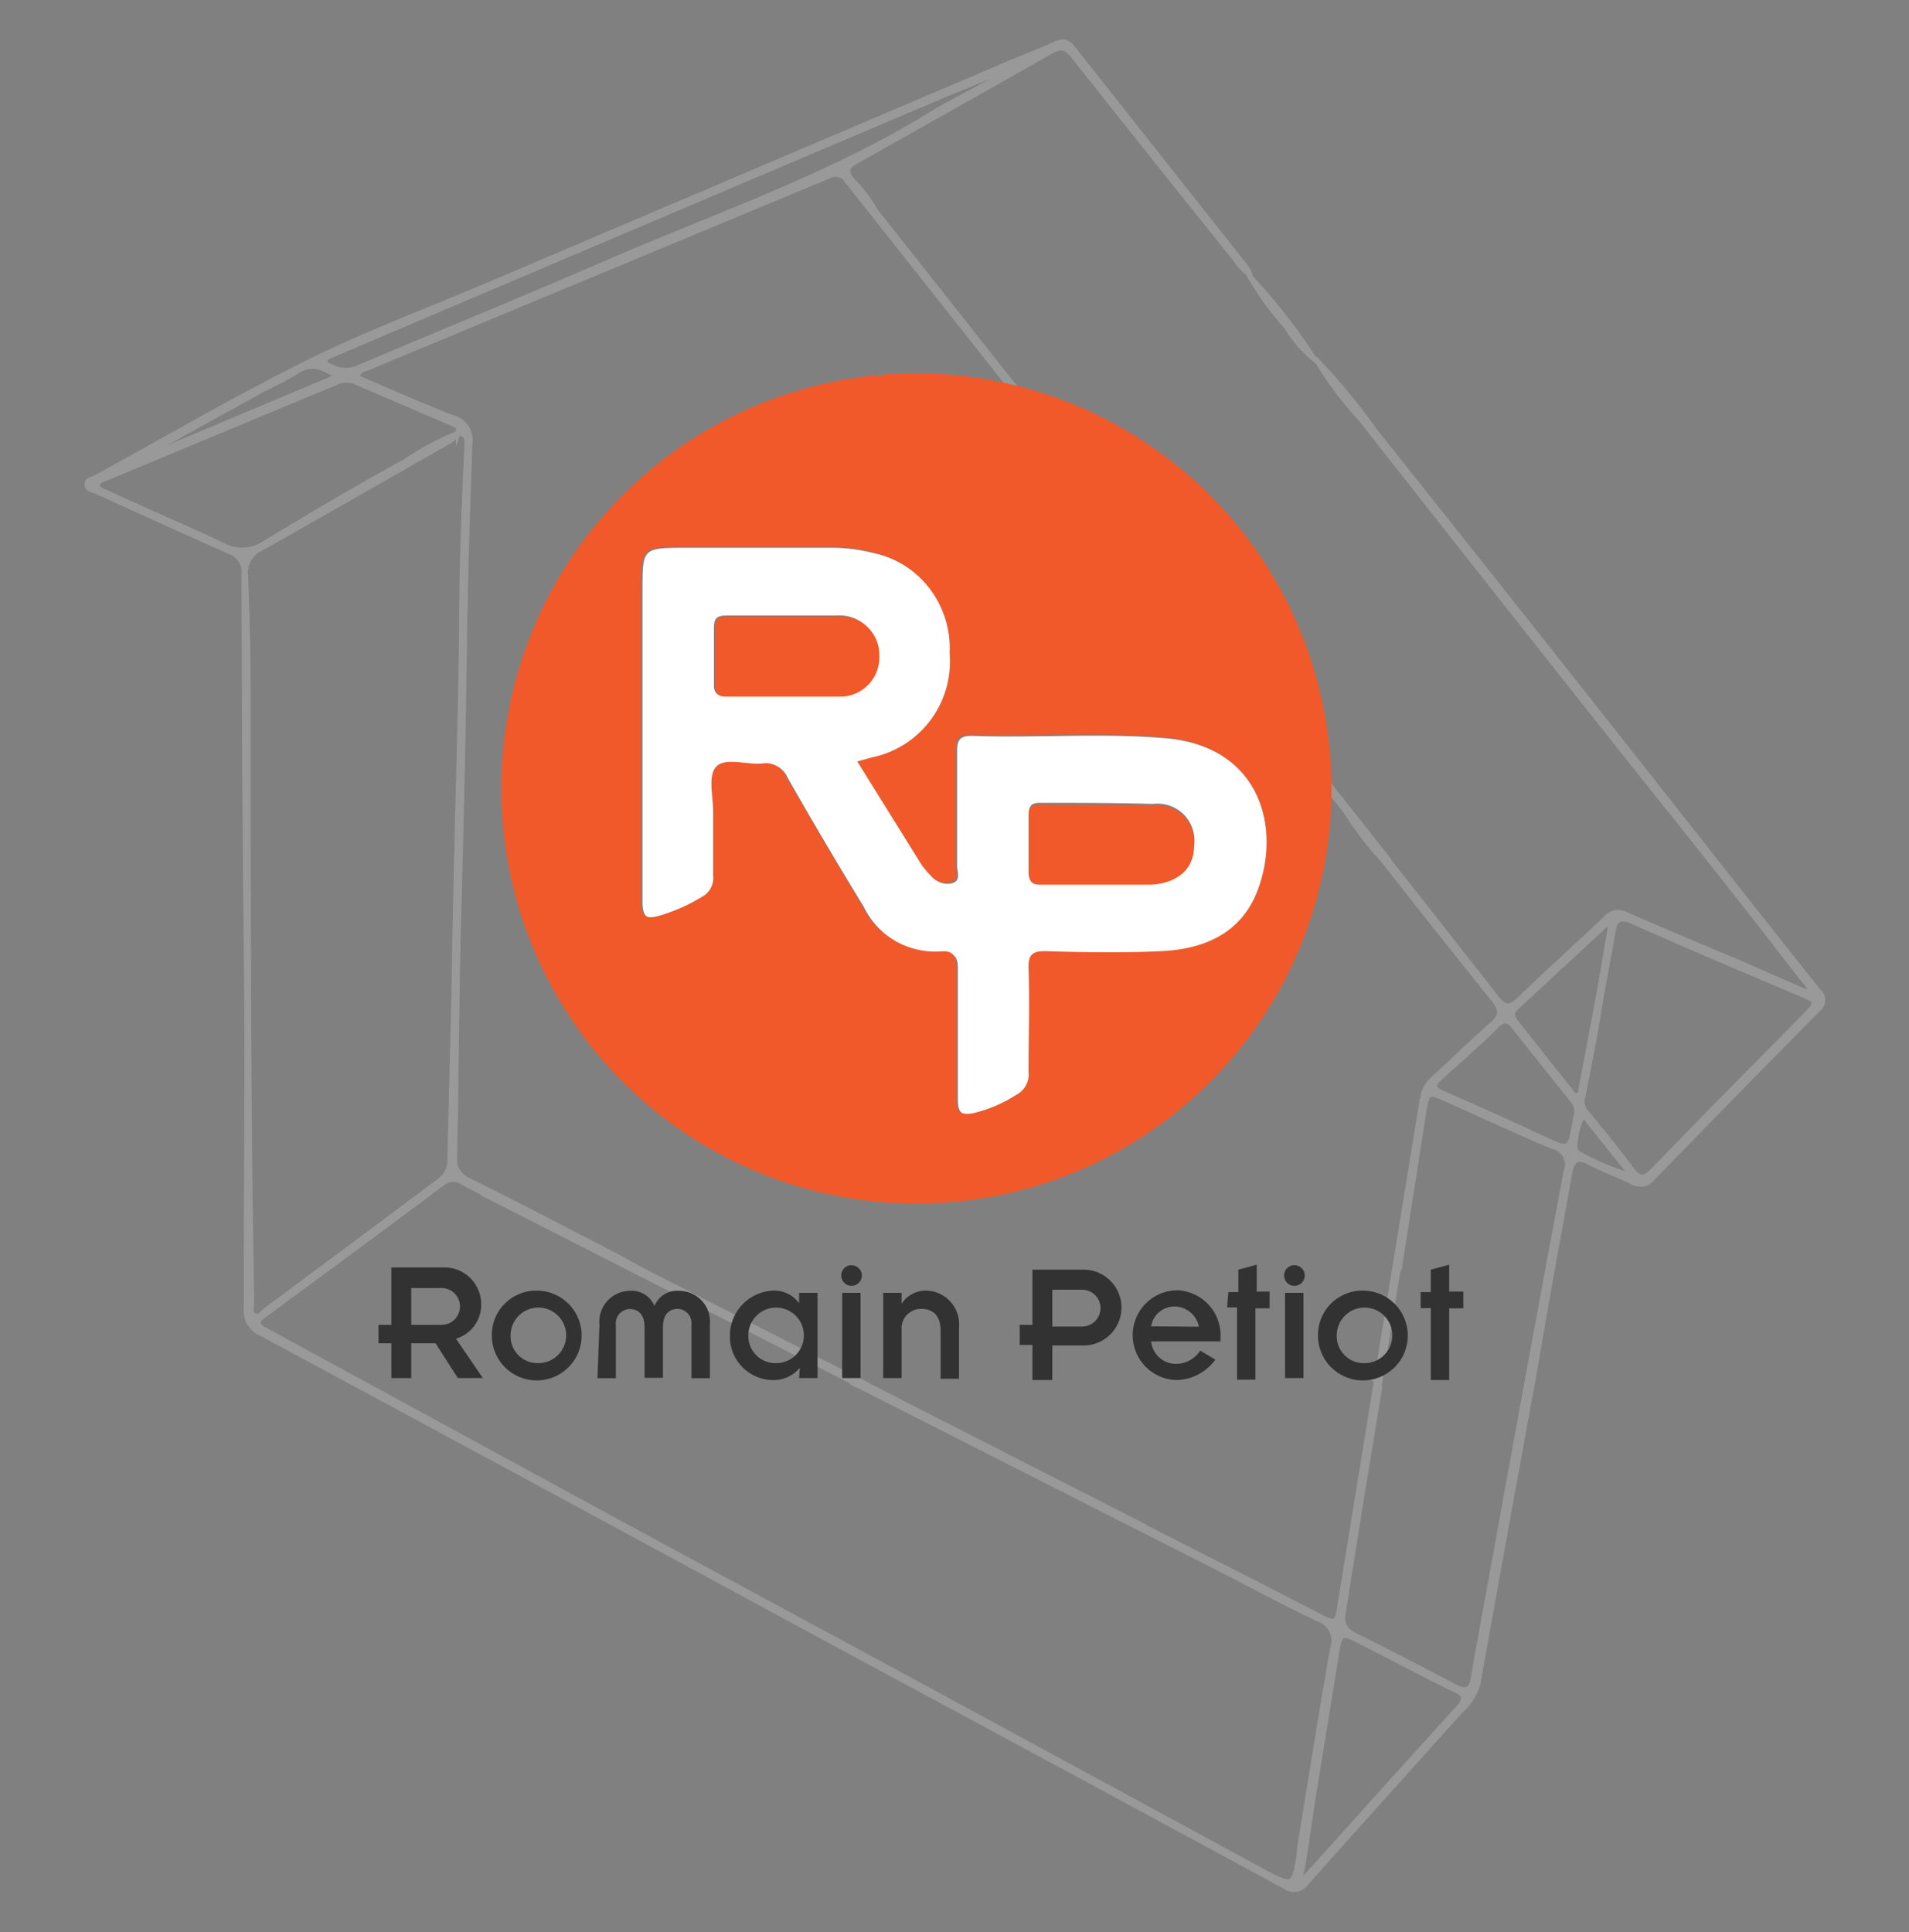
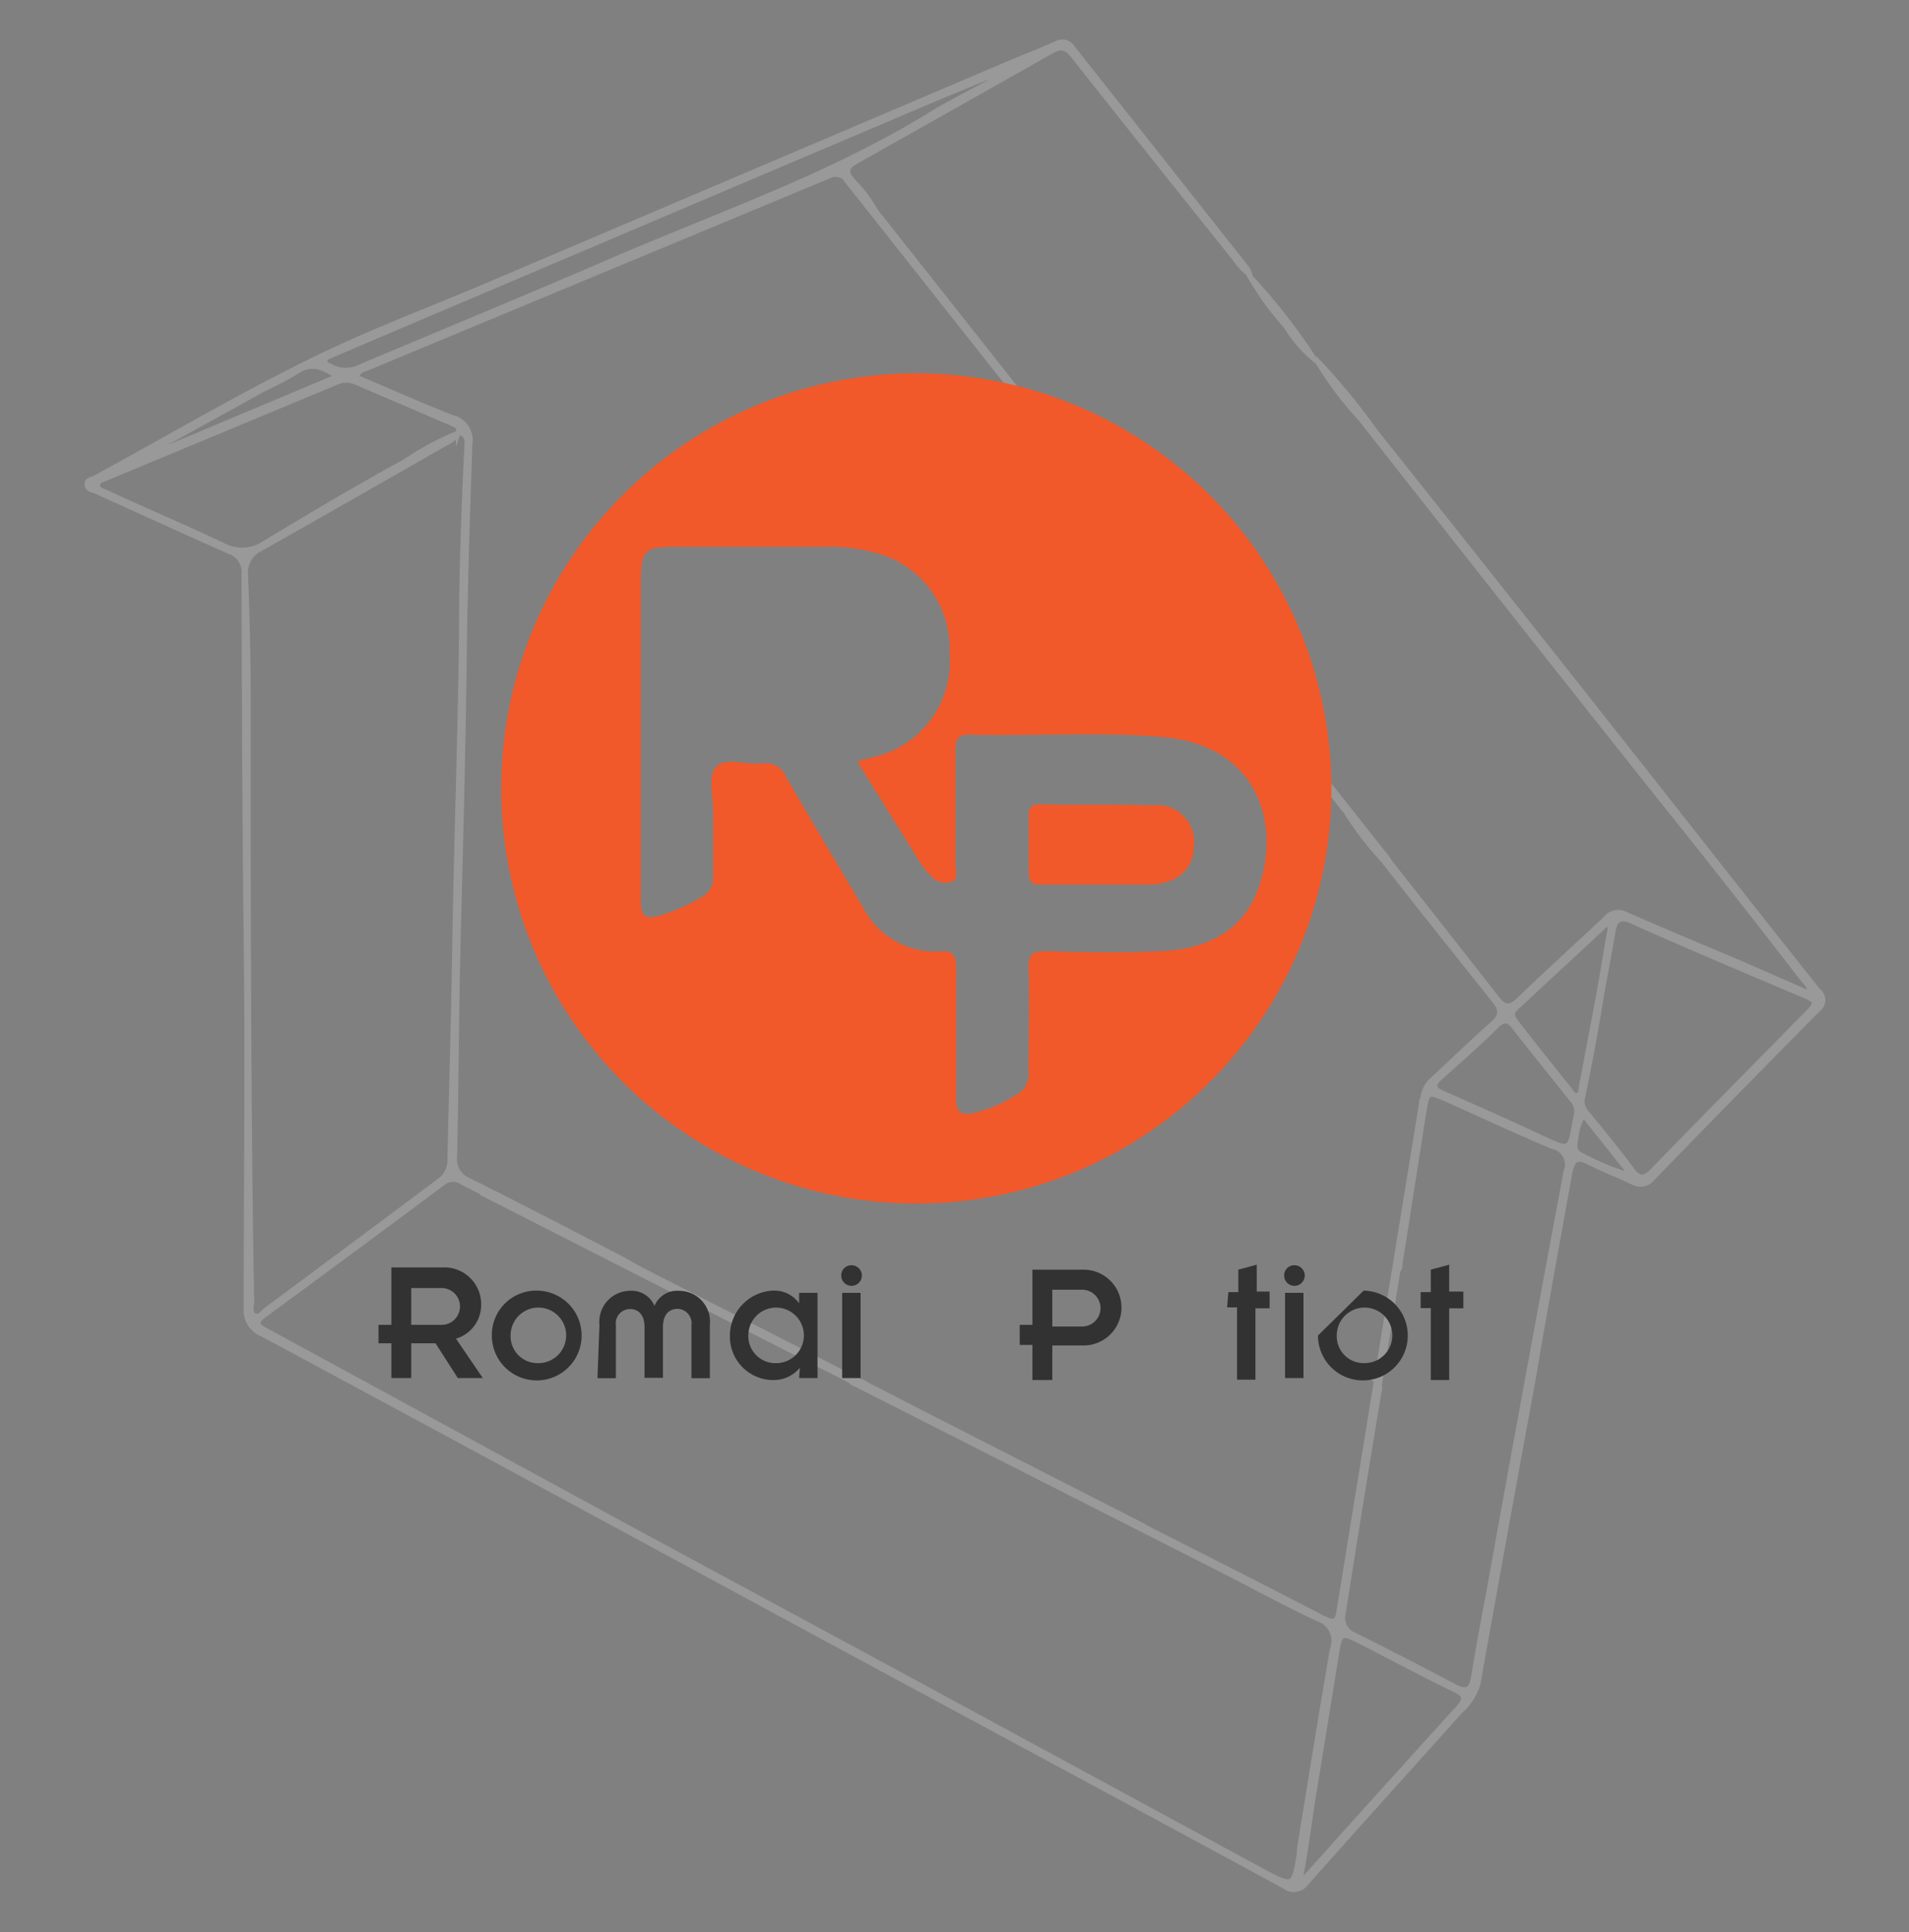
<svg xmlns="http://www.w3.org/2000/svg" viewBox="0 0 103.75 105">
  <rect x="0" y="0" width="103.75" height="105" fill="#808080" stroke="none" />
  <defs>
    <style>.cls-1{fill:#999;stroke:#999;stroke-miterlimit:10;stroke-width:0.25px;}.cls-2{fill:none;}.cls-3{fill:#fff;}.cls-4{fill:#f1592a;}.cls-5{fill:#323232;}</style>
  </defs>
  <title>logo</title>
  <g id="Calque_3" data-name="Calque 3">
    <path class="cls-1" d="M71.55,19.55a34.19,34.19,0,0,1,3.16,3.83q6.81,8.55,13.59,17.14c3.51,4.44,7,8.9,10.53,13.33a.63.63,0,0,1,0,1q-4.53,4.57-9,9.18a.85.85,0,0,1-1.11.22c-.79-.38-1.61-.68-2.38-1.08-.6-.31-.83-.17-1,.48-.67,3.76-1.37,7.51-2,11.27q-1.52,8.27-3,16.55A3.09,3.09,0,0,1,79.37,93c-2.79,3.12-5.6,6.22-8.38,9.35a.82.82,0,0,1-1.17.18q-6.21-3.37-12.44-6.73L46.62,90,28.14,80c-4.63-2.5-9.26-5-13.91-7.5a1.39,1.39,0,0,1-.86-1.41c0-6.64.08-13.28,0-19.91s-.1-13.33-.12-20a1.15,1.15,0,0,0-.79-1.2c-2.41-1.07-4.8-2.16-7.2-3.25-.2-.1-.52-.1-.54-.39s.28-.29.45-.38c3.86-2.11,7.66-4.34,11.6-6.29,3.18-1.58,6.52-2.82,9.79-4.21l28.21-12c.87-.37,1.76-.71,2.63-1.1a.66.66,0,0,1,.89.22l9.49,12a1.46,1.46,0,0,1,.16.36h0a3,3,0,0,1-.81-.84Q62.71,8.59,58.33,3.06c-.36-.46-.65-.57-1.18-.27q-5.3,3-10.63,6c-.53.3-.56.57-.19,1a8,8,0,0,1,1.5,2.1,13.12,13.12,0,0,1-1.78-2.09A.81.81,0,0,0,45,9.6L20,20c-.22.09-.52.12-.6.5,1.71.73,3.42,1.49,5.15,2.17a1.28,1.28,0,0,1,1,1.45c-.13,3.68-.25,7.37-.3,11.05-.06,4.9-.18,9.79-.31,14.69-.12,4.34-.13,8.68-.22,13a1.23,1.23,0,0,0,.78,1.29c2.61,1.3,5.21,2.65,7.81,4,.57.29,1.13.62,1.81,1a1.4,1.4,0,0,1-.95-.27l-9-4.59a.87.87,0,0,0-1.08,0c-3.22,2.41-6.47,4.8-9.72,7.19-.49.36-.42.55.08.81L34,82.93l14.81,8,19.86,10.77c1.63.87,1.64.84,1.94-1,0-.08,0-.16,0-.23.59-3.61,1.17-7.23,1.79-10.83A1.24,1.24,0,0,0,71.65,88c-1.86-.87-3.66-1.86-5.49-2.79L46.65,75.31c-.16-.09-.41-.09-.44-.4a2,2,0,0,1,.89.32c3.3,1.7,6.6,3.41,9.91,5.1,4.94,2.53,9.9,5,14.85,7.57.65.33.82.26.94-.47.49-3,1-6,1.46-9,.17-1.1.36-2.19.56-3.36a.49.49,0,0,1,.14.55q-1,6-1.94,12a1,1,0,0,0,.56,1.21q2.76,1.38,5.49,2.82c.63.33.88.18,1-.5.28-1.69.6-3.37.91-5.06Q83,74.88,85.1,63.68a1,1,0,0,0-.75-1.37c-1.94-.82-3.85-1.71-5.77-2.57-1-.43-1-.4-1.18.65-.44,2.78-.87,5.57-1.31,8.35,0,.12,0,.32-.24.31a1,1,0,0,1,0-.24c.49-3.06,1-6.13,1.48-9.2a1.62,1.62,0,0,1,.57-1c1.08-1,2.11-2,3.19-2.95.51-.44.52-.78.1-1.3-2-2.51-4-5-6-7.57a17.87,17.87,0,0,1-2.38-3.22,8.18,8.18,0,0,1,1.45,1.65q3.55,4.49,7.08,9c.37.48.67.62,1.19.12,1.55-1.5,3.15-2.94,4.72-4.42a.88.88,0,0,1,1.11-.24c2.1.92,4.21,1.8,6.32,2.69L98.4,54a1.17,1.17,0,0,0-.37-.7Q94,48.08,89.85,42.91q-8-10.06-15.91-20.14a18.78,18.78,0,0,1-2.4-3.21Zm-46.65,4c.13-.37-.15-.44-.39-.55l-5.15-2.21a1.29,1.29,0,0,0-1.07,0L5.77,26c-.18.08-.45.12-.46.36s.27.3.45.38c2.13,1,4.28,1.89,6.39,2.9a2.18,2.18,0,0,0,2.27-.16c2.51-1.5,5-3,7.58-4.4a15.37,15.37,0,0,1,2.91-1.56,1.47,1.47,0,0,1-.65.56C20.9,26,17.55,27.92,14.18,29.82a1.42,1.42,0,0,0-.82,1.45c.08,2.19.14,4.37.14,6.56,0,11,0,22,.19,32.94,0,.25-.13.59.15.72s.42-.16.6-.3c3.13-2.32,6.26-4.65,9.4-7a1.35,1.35,0,0,0,.6-1.19c.09-4,.21-7.95.27-11.92.09-5.48.29-10.95.36-16.42,0-3.45.12-6.9.29-10.34C25.38,24,25.44,23.59,24.9,23.51ZM86,59.75a.9.9,0,0,0,.25.73c.82,1,1.65,2,2.45,3.09.37.5.65.52,1.1.06,2.78-2.87,5.6-5.71,8.4-8.56.57-.58.54-.68-.24-1-3.1-1.31-6.2-2.62-9.29-4-.68-.29-.89-.05-1,.58-.19,1.14-.41,2.27-.62,3.41C86.75,56,86.39,57.86,86,59.75ZM70.7,102l.18.08,3.48-3.87c1.62-1.79,3.24-3.59,4.87-5.38.41-.46.45-.72-.19-1-1.73-.84-3.42-1.75-5.13-2.62-1-.51-1.08-.47-1.25.6l-1.23,7.56C71.18,98.9,71,100.46,70.7,102ZM54.6,4l-.07-.14L51.28,5.19,21.11,18,18,19.33c-.14.06-.33.11-.33.3s.2.21.34.29a1.7,1.7,0,0,0,1.58,0c4.73-2,9.48-3.95,14.2-6,5.78-2.46,11.74-4.54,17.11-7.91C52.09,5.34,53.36,4.68,54.6,4ZM85.68,60.45a.87.87,0,0,0-.23-.65c-1.06-1.34-2.13-2.66-3.18-4-.3-.39-.54-.4-.89-.08-1,1-2.08,1.93-3.13,2.88-.46.42-.27.62.21.82,1.75.77,3.5,1.55,5.24,2.36s1.58.78,1.94-1.09A1.57,1.57,0,0,0,85.68,60.45Zm1.84-10.12-.2-.11L82.38,54.8c-.33.31-.1.58.09.83q1.41,1.8,2.84,3.58c.11.13.19.36.41.31s.18-.29.21-.46c.26-1.34.51-2.68.76-4C87,53.47,87.24,51.9,87.52,50.33ZM7.9,24.71l0,.12,10.4-4.37c-.76-.53-1.39-.75-2.14-.28s-1.25.69-1.87,1ZM86.05,60.6a3.26,3.26,0,0,0-.4,1.28c-.06.31-.12.68.23.85a14.93,14.93,0,0,0,2.79,1.16ZM67.9,15a16.74,16.74,0,0,0,2,2.76,7.13,7.13,0,0,0,1.59,1.83h0A31.56,31.56,0,0,0,67.91,15ZM46.07,9.73l29.25,37Zm0,0,29.25,37-29.25-37m.08-.07L46,9.8l29.26,37,.17-.14-29.26-37ZM62.1,83,26.35,64.78ZM26.35,64.78,62.1,83,26.35,64.78m0-.1-.1.2L62.05,83.11l.1-.19L26.4,64.68ZM70.93,99.49l6.44-39.61Zm6.44-39.61L70.93,99.49l6.44-39.61m-.11,0L70.82,99.48l.22,0,6.44-39.62-.22,0Z" />
    <path class="cls-2" d="M62.67,43.77c-2-.07-4.08,0-6.11-.06-.5,0-.67.15-.65.66,0,1,0,2,0,3,0,.53.16.73.71.71,1,0,2,0,3.05,0h2.87C64,48,64.87,47.23,64.89,46A2,2,0,0,0,62.67,43.77Z" />
    <path class="cls-2" d="M47.79,35.69a2.1,2.1,0,0,0-2.26-2.19c-2,0-4,0-6,0-.49,0-.68.15-.67.65,0,1,0,2.05,0,3.07,0,.52.19.65.67.64,1,0,2,0,3,0h0c1,0,2.05,0,3.07,0A2.13,2.13,0,0,0,47.79,35.69Z" />
-     <path class="cls-3" d="M63.33,40.12c-3.5-.3-7,0-10.53-.13-.66,0-.79.27-.78.86,0,2.07,0,4.15,0,6.22,0,.31.21.76-.23.92a1.06,1.06,0,0,1-1.13-.36,4.55,4.55,0,0,1-.49-.58l-3.49-5.61.85-.23a5.32,5.32,0,0,0,4.17-5.65,5.35,5.35,0,0,0-4.26-5.51,9.11,9.11,0,0,0-2.27-.28c-2.59,0-5.18,0-7.76,0s-2.48,0-2.49,2.47c0,5.59,0,11.18,0,16.76,0,.89.28,1,1.05.81a9.59,9.59,0,0,0,2.25-1,1.17,1.17,0,0,0,.63-1.17c0-1.12,0-2.24,0-3.35,0-.89-.4-2,.18-2.58s1.65-.07,2.5-.16a1.18,1.18,0,0,1,1.28.72q2,3.52,4.13,7a4.43,4.43,0,0,0,4.2,2.5c.72,0,.93.19.92.92,0,2.36,0,4.72,0,7.08,0,.7.23.91.9.79a7.52,7.52,0,0,0,2.36-1,1.25,1.25,0,0,0,.67-1.25c0-1.89,0-3.77,0-5.65,0-.73.22-.92.92-.91,2.11,0,4.22.06,6.32,0,2.27-.11,4.26-.95,5.16-3.18C69.62,45.23,68.71,40.58,63.33,40.12ZM42.47,37.81h0c-1,0-2,0-3,0-.48,0-.69-.12-.67-.64,0-1,0-2,0-3.07,0-.5.18-.65.67-.65,2,0,4,0,6,0a2.1,2.1,0,0,1,2.26,2.19,2.13,2.13,0,0,1-2.25,2.12C44.52,37.85,43.49,37.81,42.47,37.81ZM62.54,48H59.67c-1,0-2,0-3.05,0-.55,0-.73-.18-.71-.71,0-1,0-2,0-3,0-.51.15-.67.65-.66,2,0,4.07,0,6.11.06A2,2,0,0,1,64.89,46C64.87,47.23,64,48,62.54,48Z" />
    <path class="cls-4" d="M50.08,20.29A22.56,22.56,0,1,0,72.36,43.16,22.59,22.59,0,0,0,50.08,20.29ZM68.3,48.51c-.9,2.23-2.89,3.07-5.16,3.18-2.1.1-4.21.07-6.32,0-.7,0-.94.18-.92.91.06,1.88,0,3.76,0,5.65a1.25,1.25,0,0,1-.67,1.25,7.52,7.52,0,0,1-2.36,1c-.67.12-.91-.09-.9-.79,0-2.36,0-4.72,0-7.08,0-.73-.2-1-.92-.92a4.43,4.43,0,0,1-4.2-2.5q-2.09-3.48-4.13-7a1.18,1.18,0,0,0-1.28-.72c-.85.09-2-.34-2.5.16s-.16,1.69-.18,2.58c0,1.11,0,2.23,0,3.35a1.17,1.17,0,0,1-.63,1.17,9.59,9.59,0,0,1-2.25,1c-.77.23-1.06.08-1.05-.81,0-5.58,0-11.17,0-16.76,0-2.47,0-2.47,2.49-2.47s5.17,0,7.76,0a9.11,9.11,0,0,1,2.27.28,5.35,5.35,0,0,1,4.26,5.51,5.32,5.32,0,0,1-4.17,5.65l-.85.23,3.49,5.61a4.55,4.55,0,0,0,.49.58,1.06,1.06,0,0,0,1.13.36c.44-.16.22-.61.23-.92,0-2.07,0-4.15,0-6.22,0-.59.12-.88.78-.86,3.51.08,7-.17,10.53.13C68.71,40.58,69.62,45.23,68.3,48.51Z" />
-     <path class="cls-4" d="M47.79,35.69a2.1,2.1,0,0,0-2.26-2.19c-2,0-4,0-6,0-.49,0-.68.15-.67.65,0,1,0,2.05,0,3.07,0,.52.19.65.67.64,1,0,2,0,3,0h0c1,0,2.05,0,3.07,0A2.13,2.13,0,0,0,47.79,35.69Z" />
    <path class="cls-4" d="M62.67,43.77c-2-.07-4.08,0-6.11-.06-.5,0-.67.15-.65.66,0,1,0,2,0,3,0,.53.16.73.71.71,1,0,2,0,3.05,0h2.87C64,48,64.87,47.23,64.89,46A2,2,0,0,0,62.67,43.77Z" />
    <path class="cls-5" d="M21.27,73h-.7V72h.7V68.88h2.78a2,2,0,0,1,2.1,2.06,1.91,1.91,0,0,1-1.37,1.81l1.46,2.14H24.88L23.67,73H22.35v1.89H21.27Zm1.08-1H24a1,1,0,1,0,0-2H22.35Z" />
    <path class="cls-5" d="M29.21,70.14a2.44,2.44,0,1,1-2.48,2.44A2.41,2.41,0,0,1,29.21,70.14Zm0,3.94a1.51,1.51,0,1,0-1.46-1.5A1.46,1.46,0,0,0,29.21,74.08Z" />
    <path class="cls-5" d="M32.58,72a1.68,1.68,0,0,1,1.64-1.85,1.35,1.35,0,0,1,1.35.82h0a1.33,1.33,0,0,1,1.34-.82A1.68,1.68,0,0,1,38.58,72v2.9h-1V72a.78.78,0,0,0-.74-.87c-.47,0-.81.29-.81,1v2.75h-1V72.14c0-.72-.35-1-.81-1a.78.78,0,0,0-.75.87v2.89h-1Z" />
    <path class="cls-5" d="M43.47,74.33h0A1.84,1.84,0,0,1,42,75a2.36,2.36,0,0,1-2.33-2.44A2.45,2.45,0,0,1,42,70.14a1.65,1.65,0,0,1,1.43.69h0v-.57h1v4.63h-1Zm-1.37-.25a1.51,1.51,0,1,0-1.43-1.5A1.47,1.47,0,0,0,42.1,74.08Z" />
    <path class="cls-5" d="M46.26,68.76a.56.56,0,1,1-.54.55A.55.55,0,0,1,46.26,68.76Zm-.49,1.5h1v4.63h-1Z" />
-     <path class="cls-5" d="M48,70.26h1v.59h0a1.57,1.57,0,0,1,1.37-.71,1.83,1.83,0,0,1,1.75,2v2.79h-1V72.32c0-.84-.42-1.19-1.07-1.19A1.06,1.06,0,0,0,49,72.3v2.59H48Z" />
    <path class="cls-5" d="M56.11,73.09h-.69V72h.69V69h2.78a2.06,2.06,0,1,1,0,4.12h-1.7V75H56.11Zm1.08-1h1.62a1,1,0,1,0,0-2H57.19Z" />
-     <path class="cls-5" d="M66.05,73.89A2.69,2.69,0,0,1,64,75a2.44,2.44,0,1,1,0-4.88,2.45,2.45,0,0,1,2.33,2.6v.18H62.56a1.36,1.36,0,0,0,1.37,1.22,1.58,1.58,0,0,0,1.3-.72Zm-.89-1.79A1.37,1.37,0,0,0,63.83,71a1.29,1.29,0,0,0-1.27,1.08Z" />
    <path class="cls-5" d="M66.76,70.22h.54V69l1-.27v1.46H69v.91h-.77v1.78h0l0,2.1h-1c0-.64,0-1.29,0-1.93h0v-2h-.54Z" />
    <path class="cls-5" d="M70.32,68.76a.56.56,0,1,1-.53.55A.55.55,0,0,1,70.32,68.76Zm-.48,1.5h1v4.63h-1Z" />
-     <path class="cls-5" d="M74.11,70.14a2.44,2.44,0,1,1-2.48,2.44A2.41,2.41,0,0,1,74.11,70.14Zm0,3.94a1.51,1.51,0,1,0-1.46-1.5A1.46,1.46,0,0,0,74.11,74.08Z" />
+     <path class="cls-5" d="M74.11,70.14a2.44,2.44,0,1,1-2.48,2.44Zm0,3.94a1.51,1.51,0,1,0-1.46-1.5A1.46,1.46,0,0,0,74.11,74.08Z" />
    <path class="cls-5" d="M77.21,70.22h.55V69l1-.27v1.46h.77v.91h-.77v1.78h0V75h-1V73.09h0v-2h-.55Z" />
  </g>
</svg>